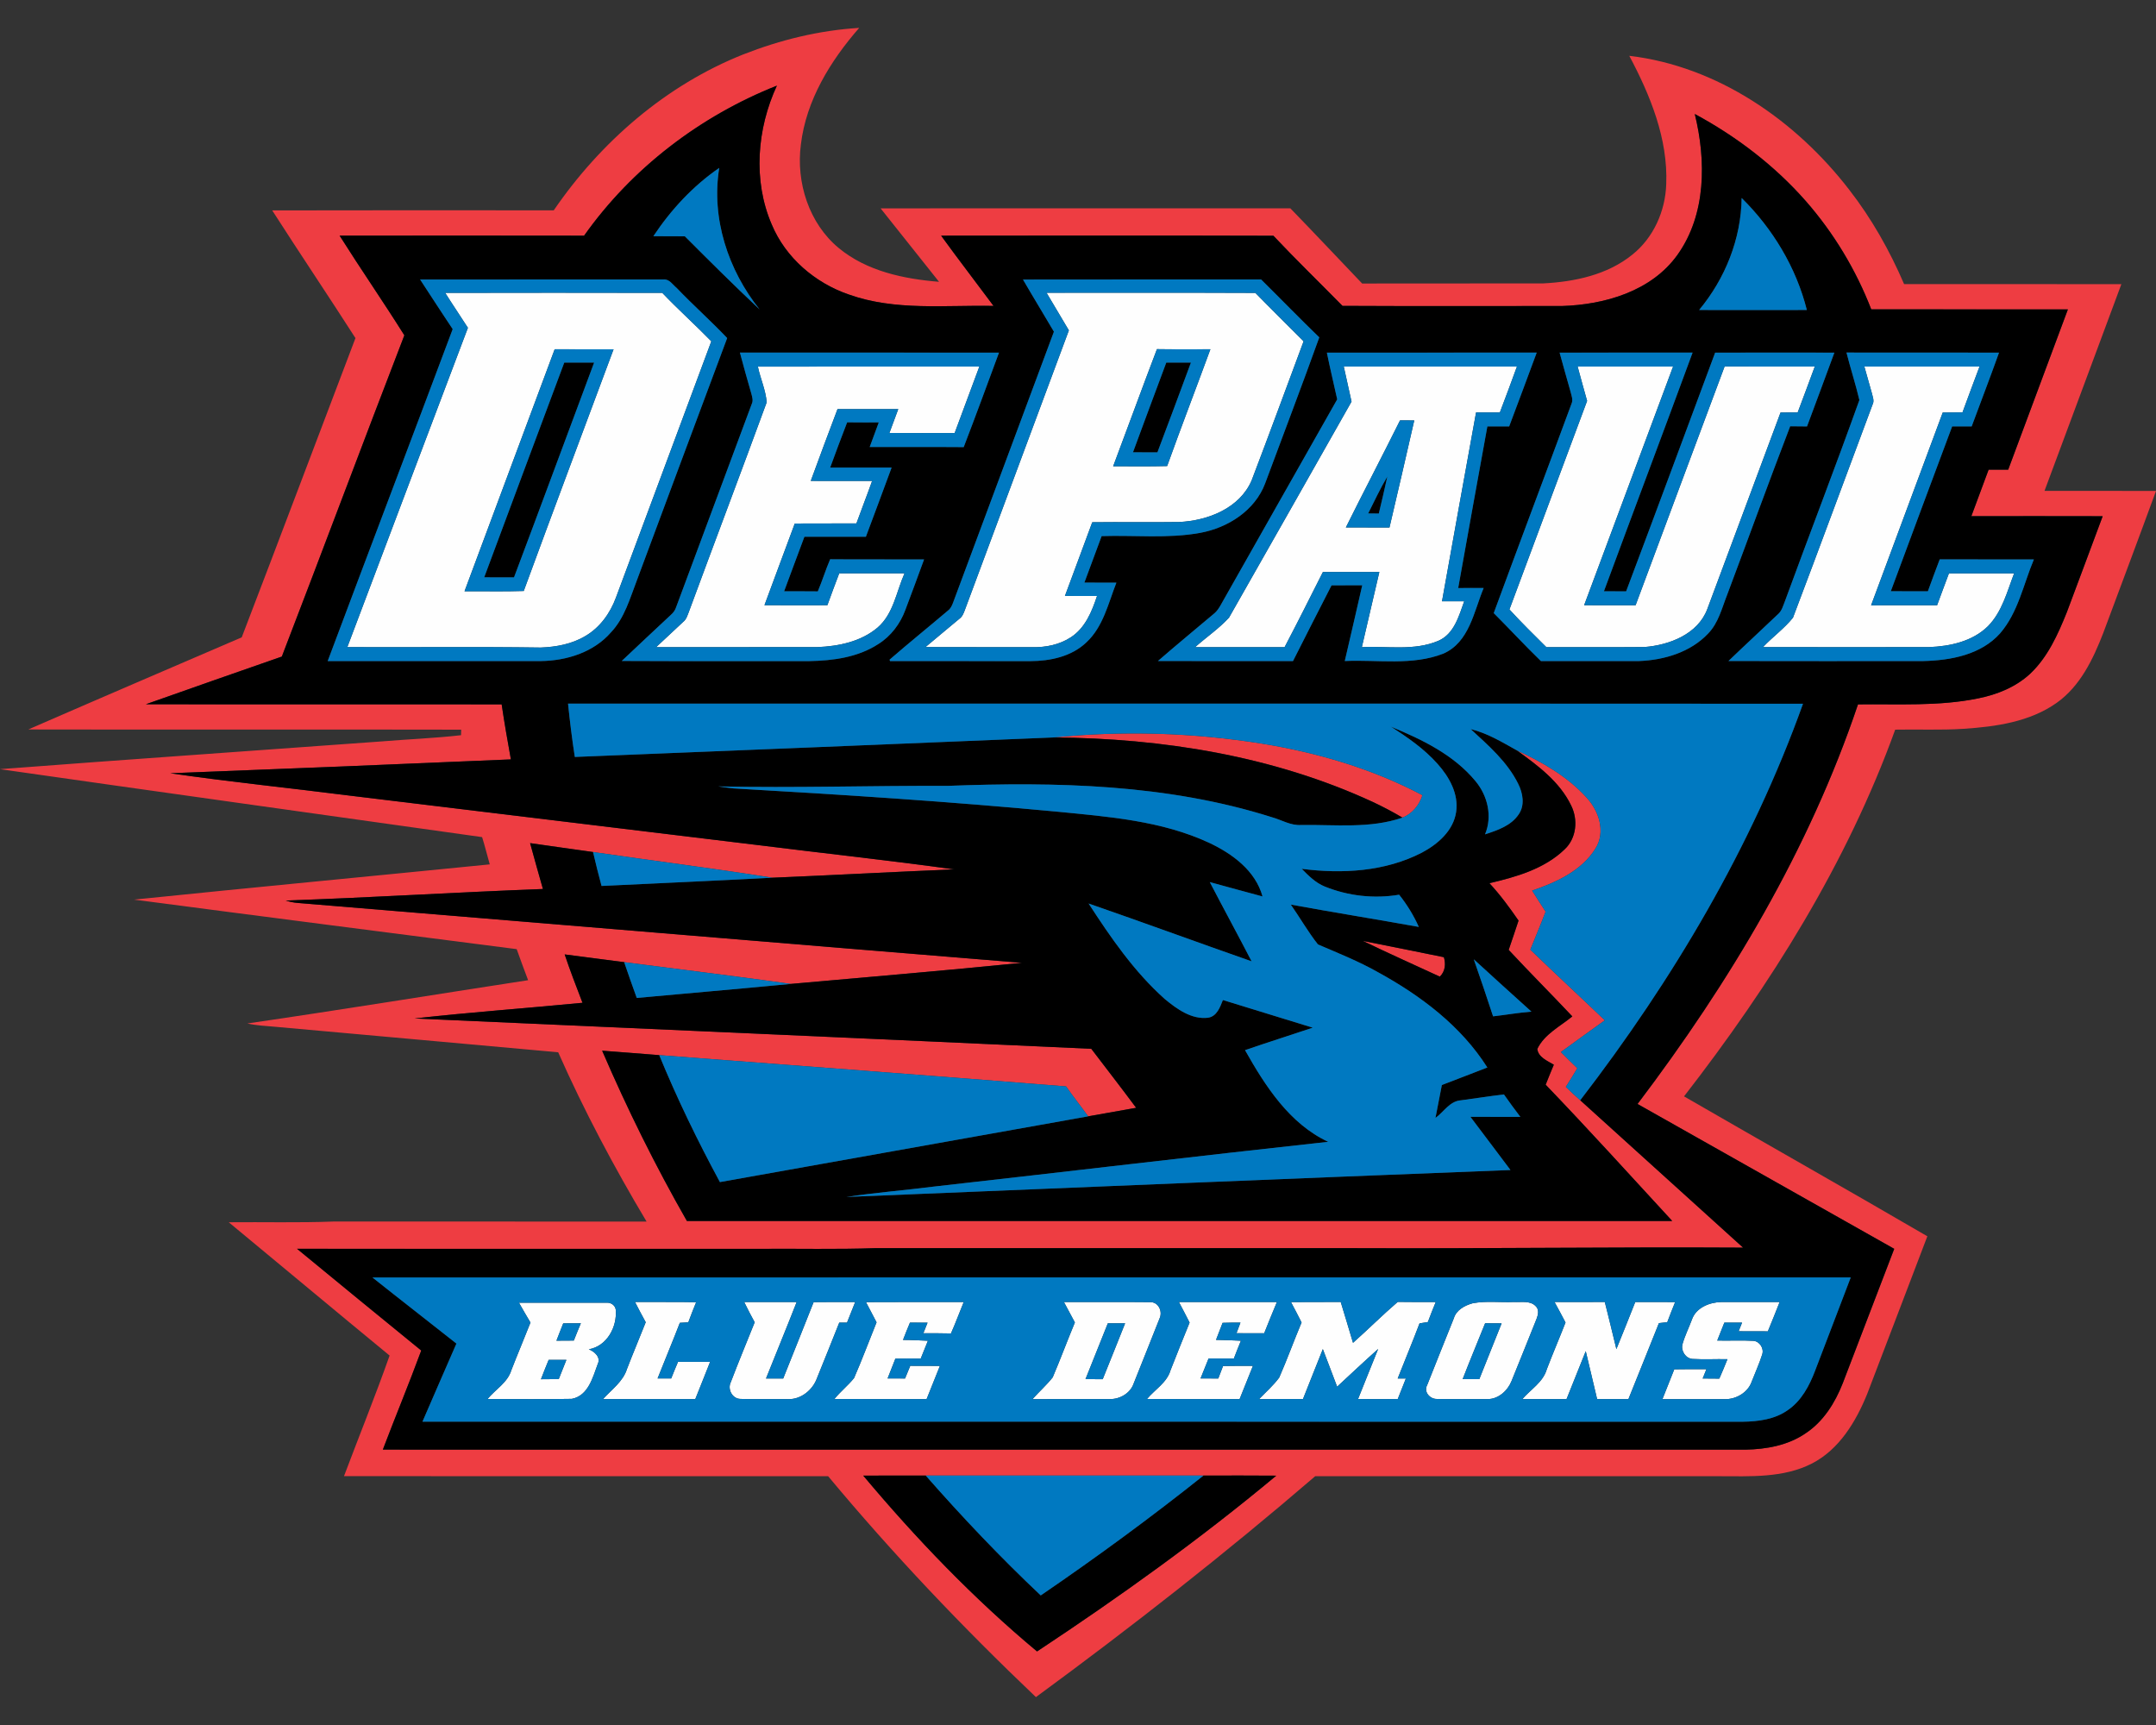
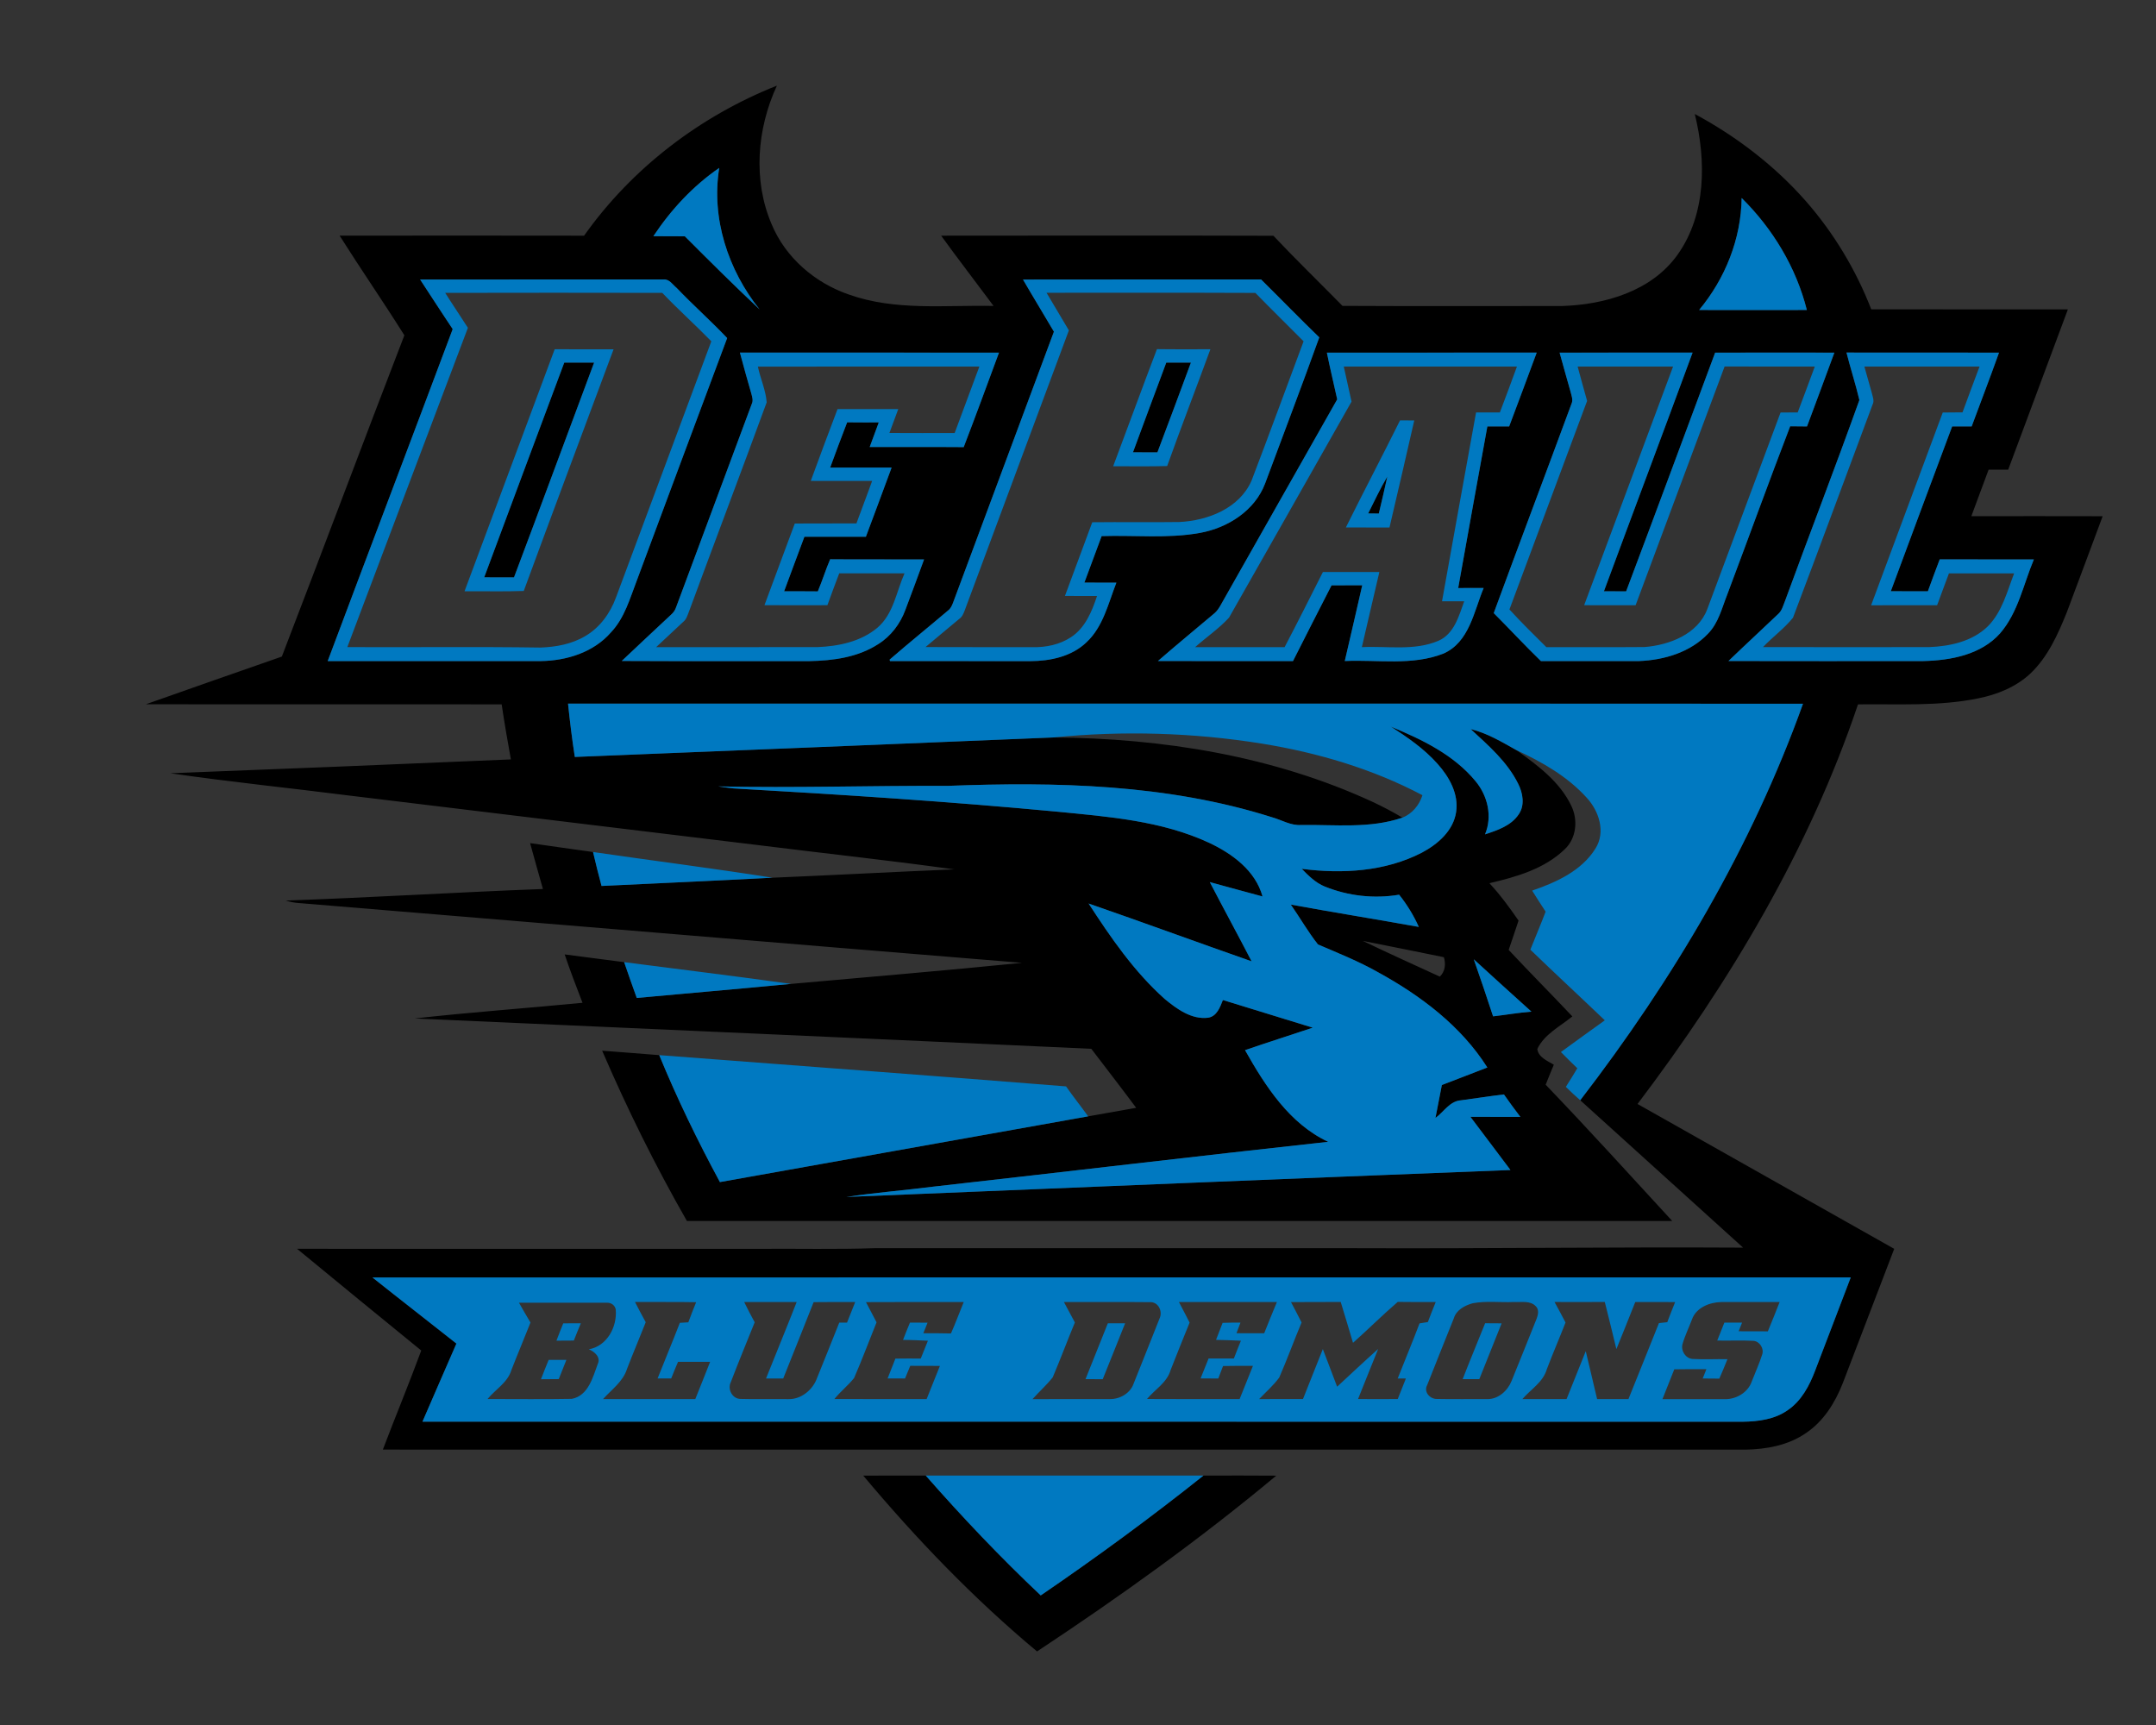
<svg xmlns="http://www.w3.org/2000/svg" xml:space="preserve" width="2000px" height="1600px" version="1.1" style="shape-rendering:geometricPrecision; text-rendering:geometricPrecision; image-rendering:optimizeQuality; fill-rule:evenodd; clip-rule:evenodd" viewBox="0 0 2000 1600">
  <rect x="0" y="0" width="2000" height="1600" fill="#333333" stroke="none" />
  <defs>
    <style type="text/css">
   
    .fil2 {fill:black;fill-rule:nonzero}
    .fil3 {fill:#0079C1;fill-rule:nonzero}
    .fil1 {fill:#EE3D42;fill-rule:nonzero}
    .fil0 {fill:#FEFEFE;fill-rule:nonzero}
   
  </style>
  </defs>
  <g id="Capa_x0020_1">
    <g id="DePaul_x0020_Blue_x0020_Demons.cdr">
-       <path class="fil0" d="M1366.15 1208.81c12.61,-2.37 25.53,-0.56 38.28,-1.16 6.66,0.42 14.95,-1.58 20.13,3.85 3.31,3.01 2.35,7.87 0.89,11.6 -7.67,19.28 -15.47,38.53 -23.26,57.79 -3.58,9 -12.26,16.95 -22.37,16.82 -15.64,-0.07 -31.26,0.18 -46.87,-0.12 -6.49,0.17 -12.53,-6.61 -9.05,-12.88 8.14,-20.67 16.47,-41.26 24.71,-61.89 2.34,-7.84 10.16,-11.96 17.54,-14.01zm203.33 15.17c3.8,-11.05 16.26,-16.06 27.14,-16.28 18.08,-0.1 36.16,0.03 54.24,-0.02 -3.6,9.05 -7.13,18.18 -10.93,27.18 -9.05,-0.07 -18.08,-0.05 -27.11,-0.07 1.04,-2.69 2.1,-5.36 3.19,-8 -5.51,-0.02 -10.98,-0.02 -16.43,0 -2.22,5.53 -4.42,11.06 -6.59,16.61 11.13,0.29 22.28,-0.37 33.4,0.27 5.9,0.34 10.14,7.05 8.34,12.53 -2.72,8.61 -6.52,16.85 -9.77,25.28 -3.55,10.26 -14.8,16.73 -25.41,16.26 -19.14,-0.03 -38.28,-0.05 -57.4,0 3.63,-9.23 7.38,-18.43 10.98,-27.65 9.91,-0.2 19.86,-0.13 29.8,-0.1 -1.16,2.86 -2.32,5.72 -3.46,8.61 5.13,-0.03 10.29,0 15.44,0.12 2.64,-5.97 5.11,-11.96 7.53,-18.01 -10.81,-0.24 -21.63,0.42 -32.39,-0.24 -6.46,-0.52 -10.93,-7.55 -9.32,-13.65 2.22,-7.86 5.89,-15.22 8.75,-22.84zm-127.43 -16.33c15.54,0.03 31.08,0.08 46.62,-0.02 3.78,14.53 7.13,29.16 10.76,43.73 5.92,-14.5 11.71,-29.08 17.49,-43.66 12.31,-0.02 24.64,-0.07 37,0.03 -2.49,6.19 -4.96,12.4 -7.3,18.65 -2.59,0.27 -5.18,0.56 -7.73,0.86 -9.49,23.48 -18.74,47.04 -28.29,70.47 -9.69,-0.02 -19.39,0 -29.06,-0.02 -3.55,-14.8 -6.93,-29.65 -10.53,-44.43 -5.99,14.78 -11.89,29.63 -17.81,44.45 -13.64,-0.02 -27.31,0 -40.97,-0.02 7.72,-9.03 19.21,-15.64 22.64,-27.65 5.55,-14.56 11.72,-28.86 17.37,-43.37 -3.33,-6.39 -6.71,-12.73 -10.19,-19.02zm-244.48 0.08c15.37,-0.15 30.74,0.07 46.13,-0.13 3.8,12.63 7.72,25.24 11.42,37.92 14.01,-12.46 27.26,-25.73 41.49,-37.96 11.72,0.24 23.49,0.07 35.23,0.12 -2.52,6.14 -4.96,12.33 -7.3,18.57 -2.59,0.4 -5.18,0.79 -7.72,1.24 -6.44,17.14 -13.57,34.04 -20.26,51.11 1.9,0 5.68,0.02 7.58,0.02 -2.47,6.36 -5.01,12.68 -7.53,19.04 -12.28,0.08 -24.54,0.05 -36.83,0 6.1,-15.54 12.51,-30.93 18.65,-46.44 -12.85,11.49 -25.43,23.28 -38.06,35 -4.27,-11.67 -8.93,-23.21 -13.25,-34.88 -6.06,15.47 -12.38,30.86 -18.42,46.32 -13.57,0.08 -27.13,0.05 -40.68,0.03 6.29,-6.56 13.22,-12.58 18.63,-19.93 7.37,-16.82 13.61,-34.17 20.74,-51.11 -3.16,-6.37 -6.51,-12.63 -9.82,-18.92zm-103.95 -0.05c30.3,0.02 60.59,-0.05 90.88,0.02 -4.05,9.6 -7.92,19.27 -11.79,28.94 -8.59,0.05 -17.14,0.05 -25.71,-0.03 1.21,-3.3 2.45,-6.58 3.71,-9.84 -5.53,-0.02 -11.06,0.02 -16.58,0.22 -1.97,5.28 -4.02,10.53 -6.09,15.79 7.69,0.05 15.39,0.49 23.08,0.79 -2.24,5.48 -4.44,10.95 -6.53,16.48 -7.85,0.05 -15.67,0.05 -23.46,0 -2.54,6.14 -5.03,12.31 -7.45,18.52 5.48,0 10.95,0.03 16.45,0.03 1.48,-3.88 2.94,-7.72 4.42,-11.57 9.25,-0.22 18.47,-0.15 27.72,-0.13 -4.16,10.24 -8.21,20.53 -12.35,30.79 -28.64,0 -57.28,0.12 -85.92,-0.08 7.38,-8.83 18.52,-15.14 21.88,-26.78 5.77,-14.73 11.67,-29.43 17.64,-44.08 -3.21,-6.42 -6.61,-12.73 -9.9,-19.07zm-290.3 0.1c30.21,-0.22 60.46,-0.03 90.67,-0.1 -3.99,9.69 -7.57,19.56 -11.86,29.15 -8.54,-0.24 -17.07,-0.17 -25.61,-0.17 1.31,-3.3 2.62,-6.56 3.92,-9.84 -5.45,-0.03 -10.9,-0.03 -16.32,-0.03 -2.25,5.31 -4.37,10.66 -6.44,16.04 7.69,0 15.39,0.42 23.09,0.76 -2.22,5.53 -4.42,11.03 -6.66,16.53 -7.85,-0.07 -15.69,-0.07 -23.51,0.05 -2.37,6.14 -4.81,12.26 -7.23,18.38 5.38,0.02 10.78,0.05 16.18,0.05 1.61,-3.93 3.21,-7.85 4.84,-11.75 9.15,0.05 18.32,0 27.5,0.08 -4.12,10.26 -8.19,20.52 -12.33,30.78 -28.49,-0.05 -57.01,0.08 -85.53,-0.07 5.58,-6.96 12.68,-12.51 18.24,-19.46 7.42,-17.02 13.91,-34.46 20.86,-51.68 -3.3,-6.24 -6.56,-12.48 -9.81,-18.72zm-112.98 -0.1c16.23,0 32.46,-0.03 48.67,0.02 -9.25,23.71 -19,47.24 -28.42,70.9 5.31,0 10.63,-0.03 15.94,0 9.35,-23.64 18.97,-47.14 28.22,-70.82 12.85,-0.2 25.67,-0.08 38.55,-0.08 -2.49,6.37 -5.03,12.71 -7.57,19.07 -1.8,0 -5.4,0.02 -7.2,0.02 -6.86,17.17 -13.67,34.34 -20.65,51.44 -3.9,10.95 -14.83,19.93 -26.74,19.51 -14.75,-0.18 -29.53,0.22 -44.28,-0.18 -7.6,-0.14 -12.26,-9.1 -8.9,-15.66 7.08,-18.57 14.72,-36.97 22.12,-55.43 -3.43,-6.19 -6.63,-12.45 -9.74,-18.79zm-101.28 -0.03c18.89,0.15 37.79,-0.2 56.71,0.2 -2.52,6.17 -4.96,12.38 -7.26,18.65 -2.64,0.15 -5.25,0.29 -7.86,0.47 -6.64,17.29 -13.87,34.36 -20.65,51.6 4.19,0 8.41,0 12.63,0 2.04,-5.18 4.17,-10.33 6.34,-15.44 9.94,0.07 19.85,0.05 29.77,0.02 -4.51,11.55 -9.18,23.04 -13.76,34.56 -28.54,0 -57.06,-0.02 -85.58,0 7.9,-8.83 18.53,-16.15 22.21,-27.92 5.57,-14.55 11.69,-28.86 17.39,-43.37 -3.36,-6.24 -6.79,-12.43 -9.94,-18.77zm1140.42 -867.64c35.59,-0.03 71.21,0.04 106.83,-0.03 -5.23,14.18 -10.71,28.27 -15.81,42.5 -6.12,0.05 -12.24,0.08 -18.33,0.15 -22.03,59.65 -44.43,119.14 -66.45,178.79 20.4,-0.05 40.82,0 61.22,-0.03 3.58,-9.89 7.33,-19.71 10.98,-29.57 20.15,-0.05 40.3,-0.03 60.46,0 -6.52,16.99 -11.13,35.72 -24.33,49.06 -14.3,14.09 -35.2,18.6 -54.63,19.34 -51.34,0.03 -102.67,0.1 -153.98,-0.02 8.91,-9.43 19.69,-17.15 27.8,-27.24 24.94,-65.74 49.19,-131.79 73.81,-197.66 1.9,-3.55 0.1,-7.3 -0.69,-10.85 -2.37,-8.14 -4.64,-16.28 -6.88,-24.44zm-265.99 0c29.5,-0.03 59,0.02 88.53,-0.03 -27.53,73.78 -54.94,147.61 -82.49,221.37 15.91,0.09 31.82,0.04 47.73,0.02 27.55,-73.8 54.94,-147.66 82.56,-221.44 27.88,0.17 55.78,0.03 83.65,0.08 -5.28,14.18 -10.46,28.41 -15.86,42.55 -5.3,0 -10.61,0 -15.89,0.05 -22.72,60.78 -45.24,121.63 -67.98,182.39 -8.76,23.26 -35.23,33.35 -58.21,35.15 -30.37,0.27 -60.74,0.02 -91.08,0.1 -11.54,-11.52 -23.26,-22.9 -34.23,-34.96 24.02,-64.48 48.05,-128.96 72.05,-193.44 -2.94,-10.61 -5.97,-21.19 -8.78,-31.84zm-760.45 0.04c68.48,-0.12 136.98,0.03 205.46,-0.07 -7.58,20.57 -15.3,41.1 -22.92,61.67 -20.18,0 -40.35,0.1 -60.53,-0.05 2.69,-7.4 5.47,-14.78 8.21,-22.13 -18.77,0 -37.57,0 -56.34,0 -8.41,22.13 -16.65,44.33 -24.81,66.58 18.97,0.1 37.93,-0.03 56.9,0.05 -4.68,13.2 -9.81,26.2 -14.55,39.37 -19.07,0.19 -38.14,-0.05 -57.18,0.12 -9.32,25.26 -18.84,50.45 -28.12,75.73 19.44,0.12 38.9,0.1 58.36,0.03 3.58,-9.9 7.23,-19.74 10.98,-29.56 20.2,0 40.38,0 60.58,0 -7.59,17.02 -10.18,37.52 -24.98,50.3 -15.42,13.07 -36.19,17.34 -55.88,18.13 -49.87,0.07 -99.73,-0.02 -149.58,0.05 8.44,-7.67 16.6,-15.66 25.04,-23.38 3.03,-2.32 4.04,-6.12 5.4,-9.53 23.9,-64.77 48.37,-129.35 72.13,-194.18 -0.82,-11.2 -5.85,-22.02 -8.17,-33.13zm-290.04 -68.4c67.12,-0.15 134.25,-0.15 201.36,0 14.71,15.44 30.62,29.65 45.49,44.92 -29.4,79.23 -58.98,158.39 -88.43,237.6 -5.33,14.53 -14.88,27.92 -28.44,35.79 -12.44,7.45 -27.06,10.14 -41.37,10.68 -59.79,-0.89 -119.61,-0.12 -179.41,-0.42 37.38,-98.69 74.4,-197.51 111.85,-296.16 -6.93,-10.87 -14.21,-21.5 -21.05,-32.41zm101.54 52.32l0 0c-27.9,74.82 -55.73,149.66 -83.63,224.47 18.31,-0.17 36.63,0.37 54.94,-0.29 27.45,-74.84 55.55,-149.44 83.32,-224.15 -18.2,-0.05 -36.43,-0.03 -54.63,-0.03zm456.27 -52.42c64.58,0.08 129.16,-0.17 193.73,0.13 14.76,15.12 29.85,29.89 44.73,44.89 -16.06,43.05 -31.85,86.21 -48.23,129.11 -11.2,25.85 -40.63,37.22 -67.07,38.51 -26.91,0.39 -53.82,-0.1 -80.74,0.22 -8.33,22.81 -16.97,45.53 -25.35,68.35 9.91,0.02 19.85,-0.02 29.77,0.05 -4.76,14.41 -11,29.72 -24.3,38.31 -10.38,6.81 -23.09,9.4 -35.37,9.17 -33.15,-0.14 -66.31,0.08 -99.43,-0.12 10.48,-8.68 20.84,-17.51 31.35,-26.17 2.71,-1.85 3.9,-4.93 5.03,-7.89 32.09,-86.59 64.51,-173.07 96.6,-259.68 -6.86,-11.66 -13.77,-23.28 -20.72,-34.88zm61.81 160.93l0 0c16.7,-0.07 33.38,0.28 50.08,-0.2 13,-36.23 26.86,-72.15 40.11,-108.31 -16.53,-0.07 -33.06,0.15 -49.58,-0.12 -13.79,36.11 -26.97,72.47 -40.61,108.63zm213.92 -92.5c53.55,0.05 107.1,0.03 160.63,0.03 -5.1,14.25 -10.51,28.39 -15.84,42.57 -7.35,-0.05 -14.72,-0.02 -22.07,0 -10.49,58.39 -21.24,116.7 -31.58,175.11 6.86,0 13.72,0 20.58,0.03 -4.96,13.66 -9.3,30.29 -23.96,36.65 -22.39,9.55 -47.38,4.69 -70.99,5.88 5.48,-23.22 10.73,-46.45 16.23,-69.67 -17.46,-0.07 -34.9,0 -52.34,-0.04 -11.74,23.31 -23.43,46.62 -35.55,69.71 -27.67,0 -55.35,0.02 -83,0 10.36,-9.23 22.03,-17.12 31.42,-27.34 38.02,-66.7 75.78,-133.6 113.67,-200.39 -2.34,-10.86 -4.83,-21.69 -7.2,-32.54zm52.19 49.95l0 0c-16.5,33.23 -33.76,66.06 -50.24,99.29 13.47,0.05 26.96,-0.03 40.45,0.07 7.85,-33.08 15.37,-66.2 22.99,-99.33 -4.41,-0.03 -8.81,-0.03 -13.2,-0.03zm-817.3 818.41c27.18,-0.07 54.39,-0.07 81.58,-0.02 3.87,-0.2 7.6,2.44 8.19,6.41 1.4,16.01 -8.09,33.87 -24.99,36.81 5.18,2.02 11.3,7.32 8.34,13.47 -4.67,12.53 -8.79,29.55 -24.1,32.48 -26.05,0.5 -52.15,0.12 -78.2,0.15 7.38,-8.93 18.63,-15.22 22.13,-26.84 5.72,-14.77 11.94,-29.35 17.71,-44.1 -3.6,-6.1 -7.23,-12.19 -10.66,-18.36zm41.05 19.12l0 0c-2.17,5.33 -4.27,10.68 -6.29,16.06 5.35,-0.05 10.73,-0.07 16.11,-0.1 2.09,-5.38 4.29,-10.7 6.53,-16.03 -5.45,0 -10.9,0.02 -16.35,0.07zm-13.52 33.89l0 0c-2.44,5.95 -4.83,11.92 -7.13,17.94 5.48,-0.08 11,-0.08 16.5,-0.13 2.4,-5.94 4.74,-11.89 7.08,-17.83 -5.5,-0.03 -10.97,0 -16.45,0.02zm477.98 -53.67c26.54,0.1 53.08,-0.17 79.63,0.12 7.94,-0.54 12.26,8.59 9.05,15.22 -7.87,20.18 -16.11,40.23 -24.05,60.39 -3.11,8.95 -12.73,14.4 -21.96,14.3 -23.95,0.05 -47.88,-0.1 -71.83,0.05 6.12,-6.86 13.05,-13.02 18.75,-20.2 7.18,-16.85 13.54,-34.02 20.57,-50.94 -3.4,-6.31 -6.73,-12.65 -10.16,-18.94zm40.75 19.71l0 0c-6.88,17.26 -13.81,34.53 -20.72,51.8 5.3,0 10.63,0.02 15.96,0.07 7,-17.24 13.86,-34.56 20.77,-51.82 -5.35,-0.05 -10.68,-0.05 -16.01,-0.05zm349.98 -0.03l0 0c-6.93,17.29 -14.11,34.46 -20.84,51.83 5.13,0 10.28,0.02 15.44,0.02 6.9,-17.24 13.84,-34.48 20.69,-51.75 -5.13,-0.05 -10.21,-0.07 -15.29,-0.1z" />
-       <path class="fil1" d="M689.53 50.46c34.31,-13.49 70.64,-22.37 107.5,-24.59 -26.74,30.61 -49.27,67.22 -54.12,108.29 -4.54,35.05 7.49,73.11 35.2,95.95 25.94,21.44 60.26,28.62 92.99,31.28 -18.06,-22.72 -36.14,-45.41 -54.22,-68.13 126.69,-0.07 253.39,0.02 380.08,-0.05 22.39,23.06 44.4,46.5 66.62,69.76 55.95,-0.12 111.89,0.02 167.84,-0.1 29.13,-1.48 59.64,-7.87 82.78,-26.66 19.66,-15.62 30.69,-40.48 31.45,-65.35 1.75,-42.18 -14.82,-82.51 -34.26,-119.09 81.92,9.69 154.52,60.01 204.07,124.3 20.77,26.71 37.5,56.41 50.87,87.47 67.17,0.02 134.34,-0.08 201.53,0.05 -23.61,63.98 -47.63,127.77 -71.29,191.71 34.46,0.07 68.95,-0.05 103.43,0.07 -16.06,43.94 -32.53,87.72 -48.86,131.56 -9.45,24.37 -21.39,49.55 -43.39,65.07 -25.02,17.66 -56.47,22.03 -86.29,24 -21.12,1.38 -42.26,0.37 -63.4,0.79 -44.74,123.78 -115.46,236.56 -195.88,340.14 75.14,43.44 150.74,86.06 225.71,129.77 -18.7,48.77 -37.1,97.66 -55.87,146.4 -10.44,25.63 -25.91,51.38 -51.31,64.43 -26.59,13.52 -57.28,11.74 -86.21,11.72 -124.82,-0.03 -249.64,0.05 -374.43,-0.03 -83.52,71.83 -170.28,139.79 -259.11,204.92 -67.98,-64.66 -132.71,-132.79 -192.75,-204.89 -149.7,-0.05 -299.41,0.1 -449.11,-0.07 14.03,-37.3 29.05,-74.25 42.3,-111.85 -49.9,-41.02 -99.41,-82.48 -149.21,-123.63 32.39,-0.32 64.8,0.57 97.16,-0.67 96.82,0.05 193.64,0 290.44,0.03 -30.3,-50.72 -58.05,-103.01 -82,-157.03 -87.59,-8.02 -175.23,-15.72 -262.83,-23.68 -8.53,-0.74 -17.14,-1.14 -25.5,-3.04 86.9,-12.65 173.6,-26.79 260.43,-40.13 -3.62,-9.57 -7.18,-19.17 -10.6,-28.81 -118.33,-15.22 -236.66,-30.37 -354.94,-45.93 109.94,-11.3 219.98,-21.69 329.97,-32.69 -2.46,-8.41 -4.44,-16.94 -7.1,-25.28 -149.07,-20.99 -298.18,-41.71 -447.22,-63.03 117.81,-9 235.67,-17.07 353.51,-25.7 24.69,-2.07 49.55,-2.98 74.17,-5.8 0.03,-1.28 0.1,-3.84 0.13,-5.13 -133.87,-0.29 -267.72,0.1 -401.56,-0.19 65.86,-28.74 131.97,-57.01 197.98,-85.45 35.47,-92.41 70.3,-185.06 105.5,-277.56 -25.43,-39.66 -51.78,-78.76 -77.21,-118.43 87.05,-0.24 174.1,-0.09 261.15,-0.07 43.44,-63.42 104.05,-116.08 175.86,-144.65zm574.62 822.24c25.09,4.98 50.17,10.01 75.26,15.14 1.88,6.37 1.23,13.22 -3.77,18.03 -23.86,-11.02 -47.83,-21.75 -71.49,-33.17zm-286.95 -188.68c64.43,-6.42 129.77,-4.54 193.71,5.77 51.53,8.38 102.34,23.33 148.62,47.8 -2.99,9.25 -9.37,17.12 -18.53,20.8 -8.98,-5.31 -18.2,-10.17 -27.62,-14.58 -92.38,-42.68 -195,-59.05 -296.18,-59.79zm-435.36 -465.43l0 0c-75.6,-0.14 -151.21,-0.1 -226.81,-0.02 19.61,31.05 40.52,61.3 60.06,92.43 -38.28,99.18 -75.48,198.79 -113.67,298 -42.08,14.7 -84.16,29.31 -126.14,44.23 110.01,0.15 220.05,-0.02 330.07,0.07 2.52,17.07 5.48,34.1 8.56,51.07 -105.31,4.56 -210.63,8.78 -315.94,12.85 55.33,8.06 111.03,13.66 166.5,20.74 125.76,15.27 251.49,30.47 377.24,45.71 61.15,7.67 122.45,14.23 183.48,22.7 -56.24,2.31 -112.44,5.4 -168.65,7.74 -55.33,-8.76 -110.96,-15.76 -166.41,-23.83 -19.49,-2.76 -38.95,-5.42 -58.41,-8.26 3.82,14.21 7.94,28.34 11.91,42.55 -79.55,2.98 -159,7.97 -238.53,10.71 3.6,1.13 7.35,1.94 11.15,2.24 223.95,18.43 447.88,37.27 671.84,55.53 -71.36,7.2 -142.9,13.14 -214.36,19.56 -51.51,-7.25 -103.16,-13.45 -154.74,-20.18 -18.38,-2.47 -36.8,-4.69 -55.2,-7.18 5.08,15.1 10.82,29.97 16.55,44.87 -51.88,5.06 -103.9,8.73 -155.68,14.53 209.23,9.32 418.46,18.5 627.66,28.15 13.89,18.22 27.95,36.33 41.62,54.73 -14.85,2.57 -29.7,5.26 -44.53,7.92 -6.71,-9.37 -13.91,-18.33 -20.47,-27.77 -125.76,-10.12 -251.61,-19.37 -377.41,-29.01 -17.64,-1.46 -35.33,-2.72 -52.96,-4.12 23.28,54.04 49.41,106.86 78.61,157.92 304.67,-0.05 609.36,0 914.02,0 -38.97,-42.28 -77.55,-84.91 -117.39,-126.37 2.44,-6.22 5.01,-12.39 7.58,-18.55 -5.9,-3.53 -14.51,-6.96 -15.32,-14.63 6.53,-13.69 21.16,-20.89 32.48,-30.17 -19.51,-20.72 -39.66,-40.85 -59.05,-61.69 3.16,-9.03 6.09,-18.13 9.15,-27.18 -8.31,-12.07 -17.02,-23.93 -27.01,-34.69 24.79,-5.79 50.96,-13.22 69.74,-31.37 11.05,-10.29 12.65,-27.48 6.09,-40.66 -10.66,-22.2 -31.13,-37.27 -50.62,-51.3 23.78,10.95 47.29,24.42 65.02,44.03 11.42,12.33 17.79,31.72 8.24,47.01 -12.82,20.82 -36.53,31.53 -58.83,39.17 4,6.61 8.36,13 12.51,19.52 -4.49,11.86 -9.5,23.48 -14.16,35.27 22.82,22.05 46.13,43.59 69.07,65.52 -13.69,9.67 -27.14,19.63 -40.73,29.43 5.03,5.08 10.04,10.13 15.22,15.04 -3.43,5.82 -7.03,11.57 -10.65,17.27 4.31,4.27 8.78,8.39 13.36,12.41 50.33,45.58 100.75,91.09 151.07,136.7 -120.16,-0.71 -240.29,1.01 -360.47,0.5 -148.05,-0.03 -296.1,0.02 -444.16,-0.03 -36.11,1.26 -72.27,0.37 -108.41,0.64 -142.8,-0.02 -285.57,0 -428.37,-0.02 38.31,31.55 76.71,63 115.2,94.35 -11.35,30.81 -23.96,61.18 -35.62,91.89 421.34,0.07 842.68,0 1264.02,0.05 19.37,-0.35 39.52,-3.98 55.75,-15.15 16.5,-10.85 27.38,-28.29 34.46,-46.35 15.89,-41.61 31.92,-83.15 47.78,-124.77 -79.33,-44.84 -158.76,-89.56 -238.11,-134.36 85.4,-112.78 159.23,-236.12 204.51,-370.65 37.23,-0.49 74.87,1.97 111.58,-5.58 17.51,-3.52 34.73,-10.45 48,-22.71 16.45,-15.45 25.85,-36.56 34.14,-57.16 11.17,-29.65 22.15,-59.4 33.25,-89.07 -40.6,-0.1 -81.23,-0.08 -121.83,-0.03 5.4,-14.35 10.7,-28.76 16.03,-43.16 6.04,-0.03 12.09,-0.03 18.16,0.02 18.52,-49.53 36.95,-99.11 55.37,-148.67 -60.8,-0.02 -121.61,0.05 -182.39,-0.02 -14.23,-36.71 -34.83,-70.92 -60.78,-100.52 -28.96,-32.93 -64.38,-59.92 -102.93,-80.71 10.6,43.09 10.7,93.07 -15.99,130.56 -24.12,33.82 -67.44,46.32 -107.15,47.56 -67.89,0 -135.77,0.22 -203.66,-0.13 -21.33,-21.7 -43.19,-42.89 -64.08,-65.04 -102.74,-0.32 -205.51,-0.15 -308.24,-0.08 15.91,21.96 32.48,43.39 48.64,65.17 -44.77,-0.93 -91.17,4.81 -134.24,-10.58 -31.38,-10.75 -58.68,-34.14 -71.56,-65.02 -17.61,-40.9 -13.67,-88.8 4.81,-128.72 -71.17,28.22 -134.54,76.55 -178.84,139.15zm316.9 1150.04l0 0c-19.31,0.03 -38.63,-0.07 -57.94,0.08 49.14,58.6 102.39,114.06 161.2,163.05 76.59,-50.62 151.36,-104.2 221.91,-163.03 -22.52,-0.22 -45.04,-0.1 -67.54,-0.07 -85.89,-0.08 -171.76,-0.03 -257.63,-0.03z" />
      <path class="fil2" d="M541.84 218.59c44.3,-62.6 107.67,-110.93 178.84,-139.15 -18.48,39.92 -22.42,87.82 -4.81,128.72 12.88,30.88 40.18,54.27 71.56,65.02 43.07,15.39 89.47,9.65 134.24,10.58 -16.16,-21.78 -32.73,-43.21 -48.64,-65.17 102.73,-0.07 205.5,-0.24 308.24,0.08 20.89,22.15 42.75,43.34 64.08,65.04 67.89,0.35 135.77,0.13 203.66,0.13 39.71,-1.24 83.03,-13.74 107.15,-47.56 26.69,-37.49 26.59,-87.47 15.99,-130.56 38.55,20.79 73.97,47.78 102.93,80.71 25.95,29.6 46.55,63.81 60.78,100.52 60.78,0.07 121.59,0 182.39,0.02 -18.42,49.56 -36.85,99.14 -55.37,148.67 -6.07,-0.05 -12.12,-0.05 -18.16,-0.02 -5.33,14.4 -10.63,28.81 -16.03,43.16 40.6,-0.05 81.23,-0.07 121.83,0.03 -11.1,29.67 -22.08,59.42 -33.25,89.07 -8.29,20.6 -17.69,41.71 -34.14,57.16 -13.27,12.26 -30.49,19.19 -48,22.71 -36.71,7.55 -74.35,5.09 -111.58,5.58 -45.28,134.53 -119.11,257.87 -204.51,370.65 79.35,44.8 158.78,89.52 238.11,134.36 -15.86,41.62 -31.89,83.16 -47.78,124.77 -7.08,18.06 -17.96,35.5 -34.46,46.35 -16.23,11.17 -36.38,14.8 -55.75,15.15 -421.34,-0.05 -842.68,0.02 -1264.02,-0.05 11.66,-30.71 24.27,-61.08 35.62,-91.89 -38.49,-31.35 -76.89,-62.8 -115.2,-94.35 142.8,0.02 285.57,0 428.37,0.02 36.14,-0.27 72.3,0.62 108.41,-0.64 148.06,0.05 296.11,0 444.16,0.03 120.18,0.51 240.31,-1.21 360.47,-0.5 -50.32,-45.61 -100.74,-91.12 -151.07,-136.7 86.02,-111.77 158.94,-234.71 206.64,-367.77 -381.85,-0.25 -763.72,0 -1145.6,-0.12 1.73,16.53 3.73,33.03 6.29,49.46 148.01,-6 295.99,-11.87 443.97,-18.08 101.18,0.74 203.8,17.11 296.18,59.79 9.42,4.41 18.64,9.27 27.62,14.58 -30.16,10.36 -62.58,6.39 -93.86,6.83 -9.74,0.74 -18.3,-4.74 -27.4,-7.25 -96.99,-30.71 -200.03,-32.88 -300.82,-29.04 -70.92,-0.29 -141.84,2.05 -212.75,0.5 4.81,0.66 9.64,1.38 14.48,1.87 100.09,5.72 200.15,12.16 299.97,21.56 47.79,4.69 97.05,8.39 141.18,28.94 21.38,10.11 42.82,25.73 49.38,49.7 -16.36,-4.34 -32.61,-8.9 -48.92,-13.32 12.78,24.57 26.05,48.89 38.78,73.48 -50.47,-17.66 -100.67,-36.13 -151.21,-53.62 20.57,31.67 42.31,63.27 70.62,88.55 11.25,9.3 24.87,19.24 40.26,17.39 8.19,-1.33 11.05,-9.79 13.71,-16.42 27.81,8.51 55.58,17.07 83.36,25.65 -20.92,7.03 -41.96,13.64 -62.83,20.84 18.8,33.35 41.22,68.26 77.13,85.03 -122.05,13.32 -243.96,27.83 -365.96,41.54 -26.99,3.46 -54.17,5.53 -81.06,9.6 205.36,-8.44 410.74,-17.02 616.12,-24.99 -12.46,-16.4 -24.67,-32.98 -37.15,-49.34 15.44,0.08 30.91,-0.02 46.35,0.08 -5.23,-6.83 -10.34,-13.79 -15.27,-20.84 -13.35,1.55 -26.59,3.74 -39.91,5.45 -10.31,0.69 -15.91,10.8 -23.61,16.35 1.9,-10.21 4.05,-20.35 5.95,-30.54 14.01,-5.5 28.17,-10.7 42.18,-16.25 -24.4,-38.56 -61.92,-66.73 -101.46,-88.39 -17.83,-10.09 -36.9,-17.68 -55.67,-25.75 -9.25,-11.69 -16.65,-24.76 -25.19,-36.97 39.52,7.25 79.18,13.61 118.75,20.72 -4.79,-10.71 -10.95,-20.72 -18.25,-29.88 -23.17,3.95 -47.24,1.21 -69,-7.57 -8.48,-3.45 -15.07,-10.02 -21.36,-16.43 37.44,4.84 77.38,2.62 111.47,-15.02 14.7,-7.8 29.21,-20.3 31.75,-37.67 2.54,-16.77 -6.44,-32.66 -17.27,-44.72 -12.36,-13.91 -27.73,-24.52 -43.29,-34.48 28.81,11.86 58.36,26.07 78.59,50.61 11.27,13.55 15.79,32.69 8.78,49.31 11.55,-3.8 24.2,-7.96 31.28,-18.62 5.84,-8.46 3.85,-19.64 -0.52,-28.29 -10.09,-20.43 -27.63,-35.52 -44.06,-50.72 15.35,3.73 28.94,11.96 42.58,19.59 19.49,14.03 39.96,29.1 50.62,51.3 6.56,13.18 4.96,30.37 -6.09,40.66 -18.78,18.15 -44.95,25.58 -69.74,31.37 9.99,10.76 18.7,22.62 27.01,34.69 -3.06,9.05 -5.99,18.15 -9.15,27.18 19.39,20.84 39.54,40.97 59.05,61.69 -11.32,9.28 -25.95,16.48 -32.48,30.17 0.81,7.67 9.42,11.1 15.32,14.63 -2.57,6.16 -5.14,12.33 -7.58,18.55 39.84,41.46 78.42,84.09 117.39,126.37 -304.66,0 -609.35,-0.05 -914.02,0 -29.2,-51.06 -55.33,-103.88 -78.61,-157.92 17.63,1.4 35.32,2.66 52.96,4.12 16.55,40.25 35.59,79.47 56.29,117.76 113.86,-20.28 227.73,-40.65 341.59,-60.98 14.83,-2.66 29.68,-5.35 44.53,-7.92 -13.67,-18.4 -27.73,-36.51 -41.62,-54.73 -209.2,-9.65 -418.43,-18.83 -627.66,-28.15 51.78,-5.8 103.8,-9.47 155.68,-14.53 -5.73,-14.9 -11.47,-29.77 -16.55,-44.87 18.4,2.49 36.82,4.71 55.2,7.18 3.87,11.08 7.62,22.2 11.69,33.2 47.69,-4.39 95.39,-8.46 143.05,-13.02 71.46,-6.42 143,-12.36 214.36,-19.56 -223.96,-18.26 -447.89,-37.1 -671.84,-55.53 -3.8,-0.3 -7.55,-1.11 -11.15,-2.24 79.53,-2.74 158.98,-7.73 238.53,-10.71 -3.97,-14.21 -8.09,-28.34 -11.91,-42.55 19.46,2.84 38.92,5.5 58.41,8.26 2.49,10.51 5.03,21.04 7.89,31.48 52.84,-2.57 105.7,-4.84 158.52,-7.65 56.21,-2.34 112.41,-5.43 168.65,-7.74 -61.03,-8.47 -122.33,-15.03 -183.48,-22.7 -125.75,-15.24 -251.48,-30.44 -377.24,-45.71 -55.47,-7.08 -111.17,-12.68 -166.5,-20.74 105.31,-4.07 210.63,-8.29 315.94,-12.85 -3.08,-16.97 -6.04,-34 -8.56,-51.07 -110.02,-0.09 -220.06,0.08 -330.07,-0.07 41.98,-14.92 84.06,-29.53 126.14,-44.23 38.19,-99.21 75.39,-198.82 113.67,-298 -19.54,-31.13 -40.45,-61.38 -60.06,-92.43 75.6,-0.08 151.21,-0.12 226.81,0.02zm574.53 1150.07c22.5,-0.03 45.02,-0.15 67.54,0.07 -70.55,58.83 -145.32,112.41 -221.91,163.03 -58.81,-48.99 -112.06,-104.45 -161.2,-163.05 19.31,-0.15 38.63,-0.05 57.94,-0.08 33.9,38.61 69.32,75.93 106.69,111.18 51.6,-35.23 102.05,-72.2 150.94,-111.15zm152.81 -892.44c5.77,-11.47 11.2,-23.14 17.76,-34.19 -2.51,11.45 -5.13,22.89 -7.89,34.31 -3.31,-0.05 -6.59,-0.07 -9.87,-0.12zm-187.3 -139.89c7.6,-0.03 15.22,-0.03 22.87,0 -10.33,27.78 -20.57,55.55 -31.08,83.25 -7.57,-0.02 -15.12,-0.02 -22.67,-0.05 10.11,-27.8 20.65,-55.45 30.88,-83.2zm-558.44 -0.03c9.23,0 18.45,0 27.68,0.03 -24.84,66.36 -49.29,132.88 -74.3,199.19 -9.23,-0.03 -18.45,-0.03 -27.65,-0.03 24.79,-66.38 49.38,-132.83 74.27,-199.19zm82.64 -117.19l0 0c9.74,0.08 19.48,-0.05 29.23,0.1 22.86,22.87 45.78,45.71 69.36,67.83 -29.23,-36.55 -45.07,-84.53 -37.47,-131.3 -24.37,16.75 -44.79,38.8 -61.12,63.37zm1009.56 -35.45l0 0c-0.52,37.99 -15.3,74.82 -39.47,103.88 33.32,0.1 66.62,0.05 99.95,0 -9.89,-39.4 -31.65,-75.44 -60.48,-103.88zm-1225.92 75.61l0 0c10.09,15.32 19.98,30.78 30.22,46 -38.44,102.72 -77.48,205.19 -115.94,307.88 65.86,0.07 131.75,0.05 197.61,0.02 23.95,-0.3 49.09,-8.09 65.17,-26.66 12.63,-13.35 17.54,-31.43 23.98,-48.15 27.92,-74.94 55.75,-149.91 83.79,-224.8 -15.14,-15.96 -31.62,-30.56 -46.82,-46.45 -3.72,-3.08 -6.88,-8.48 -12.38,-7.89 -75.21,0.03 -150.42,-0.05 -225.63,0.05zm559.26 0.02l0 0c9.39,16.21 19.19,32.19 28.68,48.35 -31.1,83.8 -62.43,167.52 -93.53,251.31 -1.02,2.72 -2.22,5.45 -4.59,7.25 -18.03,15.3 -36.46,30.17 -54.32,45.66 0.1,0.32 0.3,0.99 0.39,1.31 43.35,0.08 86.71,-0.02 130.08,0.05 18.52,-0.05 38.28,-4.19 52.09,-17.39 15.64,-14.55 20.3,-36.24 27.83,-55.4 -9.89,-0.03 -19.79,0.05 -29.68,-0.08 5.31,-14.38 10.68,-28.71 15.99,-43.09 30.46,-0.99 61.3,2.49 91.44,-3.01 25.73,-4.71 50.79,-20.7 60.26,-45.93 16.73,-45.14 33.94,-90.09 50.2,-135.4 -18.25,-17.64 -35.92,-35.87 -53.97,-53.7 -73.63,0.05 -147.24,-0.1 -220.87,0.07zm-262.61 67.76l0 0c3.35,12.78 7,25.46 10.63,38.16 0.79,3.06 1.87,6.32 0.39,9.38 -23.36,62.83 -46.84,125.63 -70.15,188.48 -0.89,2.84 -2.64,5.28 -4.91,7.23 -15.24,14.18 -30.39,28.49 -45.58,42.77 58.04,0.3 116.06,0.03 174.07,0.13 22.01,-0.4 45.05,-3.51 63.87,-15.77 11.71,-7.3 20.42,-18.84 25.16,-31.74 5.87,-15.57 11.67,-31.18 17.36,-46.82 -29.05,-0.13 -58.09,0.12 -87.12,-0.13 -4.22,9.77 -7.3,19.98 -11.45,29.78 -10.43,-0.15 -20.84,-0.05 -31.25,-0.1 6.19,-16.9 12.56,-33.7 18.8,-50.54 19.01,0 38.03,0.04 57.05,-0.03 7.95,-21.38 16.01,-42.72 23.85,-64.13 -19.01,0.02 -38.01,0.02 -57,0 5.13,-14.04 10.36,-28.05 15.76,-41.99 9.77,0.13 19.54,0.08 29.33,0.08 -2.76,7.62 -5.67,15.17 -8.41,22.79 29.06,0.12 58.14,-0.12 87.2,0.12 11.2,-29.11 21.9,-58.38 32.73,-87.64 -80.12,-0.07 -160.21,-0.03 -240.33,-0.03zm544.5 0.05l0 0c2.92,14.51 6.42,28.87 9.58,43.32 -36.07,63.86 -72.4,127.55 -108.44,191.42 -1.51,2.56 -3.16,5.08 -5.45,7 -17.44,14.75 -35.15,29.26 -52.4,44.26 41.76,0.22 83.5,0.02 125.26,0.1 11.82,-23.46 23.78,-46.85 35.77,-70.26 9.47,-0.07 18.97,-0.05 28.49,-0.07 -5.3,23.43 -10.8,46.84 -16.2,70.25 30.39,-1.4 62.43,4.52 91.49,-6.88 24.07,-10.58 28.26,-39.1 37.32,-60.83 -7.9,-0.07 -15.74,-0.07 -23.61,0.05 8.86,-50 18.03,-99.95 27.06,-149.93 6.74,-0.02 13.47,-0.02 20.23,-0.02 8.63,-22.77 17.04,-45.61 25.55,-68.46 -64.87,0.03 -129.77,-0.04 -194.65,0.05zm215.89 -0.02l0 0c3.36,11.94 6.54,23.9 10.02,35.79 0.89,3.83 2.78,7.85 0.98,11.72 -23.9,64.75 -48.29,129.31 -72.1,194.08 14.7,14.73 28.81,30.02 43.76,44.5 30.34,0 60.68,0.08 91.02,-0.02 23.24,-0.89 47.66,-8.12 64.02,-25.44 9.69,-9.91 12.87,-23.82 17.83,-36.33 19.56,-51.95 38.43,-104.2 58.36,-156 5.18,0.1 10.39,0.15 15.62,0.15 8.41,-22.84 17.09,-45.58 25.38,-68.45 -36.85,-0.05 -73.73,-0.07 -110.61,0.02 -27.48,73.81 -54.78,147.66 -82.56,221.37 -6.88,-0.05 -13.76,-0.03 -20.62,-0.03 27.28,-73.85 55.08,-147.51 82.26,-221.39 -41.12,0 -82.24,-0.04 -123.36,0.03zm266.11 -0.07l0 0c3.73,14.75 8.49,29.25 11.97,44.05 -22.38,62.53 -46.38,124.6 -69.22,187 -1.58,3.9 -2.69,8.27 -5.87,11.23 -15.37,14.7 -31.06,29.08 -46.37,43.83 60.28,0.15 120.57,0.08 180.83,0.03 25.43,-0.6 53.46,-5.83 71.17,-25.71 16.77,-19.43 21.61,-45.48 31.32,-68.57 -29.1,-0.05 -58.24,0 -87.34,-0.03 -3.8,9.8 -7.35,19.71 -10.98,29.58 -11.47,0.02 -22.94,0.05 -34.39,-0.03 18.87,-50.98 37.87,-101.94 56.91,-152.88 6.02,0 12.06,0 18.11,0 8.43,-22.82 17.19,-45.51 25.36,-68.43 -47.17,-0.1 -94.33,0.05 -141.5,-0.07zm-448.72 545.69l0 0c23.66,11.42 47.63,22.15 71.49,33.17 5,-4.81 5.65,-11.66 3.77,-18.03 -25.09,-5.13 -50.17,-10.16 -75.26,-15.14zm102.99 17.09l0 0c6.19,17.56 12.08,35.23 17.91,52.91 11.86,-1.35 23.65,-3.45 35.59,-4.36 -17.91,-16.11 -35.74,-32.29 -53.5,-48.55zm-1021.6 295.14l0 0c25.83,20.58 51.97,40.76 77.85,61.28 -10.46,24.17 -21.12,48.25 -31.5,72.45 408.27,0.05 816.54,-0.03 1224.78,0.05 14.48,-0.2 29.82,-2.2 41.89,-10.86 12.53,-8.58 19.93,-22.57 25.18,-36.41 10.95,-28.88 22.15,-57.67 33.08,-86.58 -457.11,0.05 -914.2,-0.1 -1371.28,0.07z" />
      <path class="fil3" d="M345.54 1184.93c457.08,-0.17 914.17,-0.02 1371.28,-0.07 -10.93,28.91 -22.13,57.7 -33.08,86.58 -5.25,13.84 -12.65,27.83 -25.18,36.41 -12.07,8.66 -27.41,10.66 -41.89,10.86 -408.24,-0.08 -816.51,0 -1224.78,-0.05 10.38,-24.2 21.04,-48.28 31.5,-72.45 -25.88,-20.52 -52.02,-40.7 -77.85,-61.28zm513.2 183.7c85.87,0 171.74,-0.05 257.63,0.03 -48.89,38.95 -99.34,75.92 -150.94,111.15 -37.37,-35.25 -72.79,-72.57 -106.69,-111.18zm-349.78 -107.28c5.48,-0.02 10.95,-0.05 16.45,-0.02 -2.34,5.94 -4.68,11.89 -7.08,17.83 -5.5,0.05 -11.02,0.05 -16.5,0.13 2.3,-6.02 4.69,-11.99 7.13,-17.94zm868.71 -33.99c5.08,0.03 10.16,0.05 15.29,0.1 -6.85,17.27 -13.79,34.51 -20.69,51.75 -5.16,0 -10.31,-0.02 -15.44,-0.02 6.73,-17.37 13.91,-34.54 20.84,-51.83zm-349.98 0.03c5.33,0 10.66,0 16.01,0.05 -6.91,17.26 -13.77,34.58 -20.77,51.82 -5.33,-0.05 -10.66,-0.07 -15.96,-0.07 6.91,-17.27 13.84,-34.54 20.72,-51.8zm-505.21 0.07c5.45,-0.05 10.9,-0.07 16.35,-0.07 -2.24,5.33 -4.44,10.65 -6.53,16.03 -5.38,0.03 -10.76,0.05 -16.11,0.1 2.02,-5.38 4.12,-10.73 6.29,-16.06zm89.05 -248.79c125.8,9.64 251.65,18.89 377.41,29.01 6.56,9.44 13.76,18.4 20.47,27.77 -113.86,20.33 -227.73,40.7 -341.59,60.98 -20.7,-38.29 -39.74,-77.51 -56.29,-117.76zm-32.54 -86.24c51.58,6.73 103.23,12.93 154.74,20.18 -47.66,4.56 -95.36,8.63 -143.05,13.02 -4.07,-11 -7.82,-22.12 -11.69,-33.2zm788.15 -2.64c17.76,16.26 35.59,32.44 53.5,48.55 -11.94,0.91 -23.73,3.01 -35.59,4.36 -5.83,-17.68 -11.72,-35.35 -17.91,-52.91zm-817.01 -99.51c55.45,8.07 111.08,15.07 166.41,23.83 -52.82,2.81 -105.68,5.08 -158.52,7.65 -2.86,-10.44 -5.4,-20.97 -7.89,-31.48zm-23.19 -137.64c381.88,0.12 763.75,-0.13 1145.6,0.12 -47.7,133.06 -120.62,256 -206.64,367.77 -4.58,-4.02 -9.05,-8.14 -13.36,-12.41 3.62,-5.7 7.22,-11.45 10.65,-17.27 -5.18,-4.91 -10.19,-9.96 -15.22,-15.04 13.59,-9.8 27.04,-19.76 40.73,-29.43 -22.94,-21.93 -46.25,-43.47 -69.07,-65.52 4.66,-11.79 9.67,-23.41 14.16,-35.27 -4.15,-6.52 -8.51,-12.91 -12.51,-19.52 22.3,-7.64 46.01,-18.35 58.83,-39.17 9.55,-15.29 3.18,-34.68 -8.24,-47.01 -17.73,-19.61 -41.24,-33.08 -65.02,-44.03 -13.64,-7.63 -27.23,-15.86 -42.58,-19.59 16.43,15.2 33.97,30.29 44.06,50.72 4.37,8.65 6.36,19.83 0.52,28.29 -7.08,10.66 -19.73,14.82 -31.28,18.62 7.01,-16.62 2.49,-35.76 -8.78,-49.31 -20.23,-24.54 -49.78,-38.75 -78.59,-50.61 15.56,9.96 30.93,20.57 43.29,34.48 10.83,12.06 19.81,27.95 17.27,44.72 -2.54,17.37 -17.05,29.87 -31.75,37.67 -34.09,17.64 -74.03,19.86 -111.47,15.02 6.29,6.41 12.88,12.98 21.36,16.43 21.76,8.78 45.83,11.52 69,7.57 7.3,9.16 13.46,19.17 18.25,29.88 -39.57,-7.11 -79.23,-13.47 -118.75,-20.72 8.54,12.21 15.94,25.28 25.19,36.97 18.77,8.07 37.84,15.66 55.67,25.75 39.54,21.66 77.06,49.83 101.46,88.39 -14.01,5.55 -28.17,10.75 -42.18,16.25 -1.9,10.19 -4.05,20.33 -5.95,30.54 7.7,-5.55 13.3,-15.66 23.61,-16.35 13.32,-1.71 26.56,-3.9 39.91,-5.45 4.93,7.05 10.04,14.01 15.27,20.84 -15.44,-0.1 -30.91,0 -46.35,-0.08 12.48,16.36 24.69,32.94 37.15,49.34 -205.38,7.97 -410.76,16.55 -616.12,24.99 26.89,-4.07 54.07,-6.14 81.06,-9.6 122,-13.71 243.91,-28.22 365.96,-41.54 -35.91,-16.77 -58.33,-51.68 -77.13,-85.03 20.87,-7.2 41.91,-13.81 62.83,-20.84 -27.78,-8.58 -55.55,-17.14 -83.36,-25.65 -2.66,6.63 -5.52,15.09 -13.71,16.42 -15.39,1.85 -29.01,-8.09 -40.26,-17.39 -28.31,-25.28 -50.05,-56.88 -70.62,-88.55 50.54,17.49 100.74,35.96 151.21,53.62 -12.73,-24.59 -26,-48.91 -38.78,-73.48 16.31,4.42 32.56,8.98 48.92,13.32 -6.56,-23.97 -28,-39.59 -49.38,-49.7 -44.13,-20.55 -93.39,-24.25 -141.18,-28.94 -99.82,-9.4 -199.88,-15.84 -299.97,-21.56 -4.84,-0.49 -9.67,-1.21 -14.48,-1.87 70.91,1.55 141.83,-0.79 212.75,-0.5 100.79,-3.84 203.83,-1.67 300.82,29.04 9.1,2.51 17.66,7.99 27.4,7.25 31.28,-0.44 63.7,3.53 93.86,-6.83 9.16,-3.68 15.54,-11.55 18.53,-20.8 -46.28,-24.47 -97.09,-39.42 -148.62,-47.8 -63.94,-10.31 -129.28,-12.19 -193.71,-5.77 -147.98,6.21 -295.96,12.08 -443.97,18.08 -2.56,-16.43 -4.56,-32.93 -6.29,-49.46zm1088.7 -468.98c28.83,28.44 50.59,64.48 60.48,103.88 -33.33,0.05 -66.63,0.1 -99.95,0 24.17,-29.06 38.95,-65.89 39.47,-103.88zm-1009.56 35.45c16.33,-24.57 36.75,-46.62 61.12,-63.37 -7.6,46.77 8.24,94.75 37.47,131.3 -23.58,-22.12 -46.5,-44.96 -69.36,-67.83 -9.75,-0.15 -19.49,-0.02 -29.23,-0.1zm-216.36 40.16c75.21,-0.1 150.42,-0.02 225.63,-0.05 5.5,-0.59 8.66,4.81 12.38,7.89 15.2,15.89 31.68,30.49 46.82,46.45 -28.04,74.89 -55.87,149.86 -83.79,224.8 -6.44,16.72 -11.35,34.8 -23.98,48.15 -16.08,18.57 -41.22,26.36 -65.17,26.66 -65.86,0.03 -131.75,0.05 -197.61,-0.02 38.46,-102.69 77.5,-205.16 115.94,-307.88 -10.24,-15.22 -20.13,-30.68 -30.22,-46zm23.28 12.38l0 0c6.84,10.91 14.12,21.54 21.05,32.41 -37.45,98.65 -74.47,197.47 -111.85,296.16 59.8,0.3 119.62,-0.47 179.41,0.42 14.31,-0.54 28.93,-3.23 41.37,-10.68 13.56,-7.87 23.11,-21.26 28.44,-35.79 29.45,-79.21 59.03,-158.37 88.43,-237.6 -14.87,-15.27 -30.78,-29.48 -45.49,-44.92 -67.11,-0.15 -134.24,-0.15 -201.36,0zm535.98 -12.36c73.63,-0.17 147.24,-0.02 220.87,-0.07 18.05,17.83 35.72,36.06 53.97,53.7 -16.26,45.31 -33.47,90.26 -50.2,135.4 -9.47,25.23 -34.53,41.22 -60.26,45.93 -30.14,5.5 -60.98,2.02 -91.44,3.01 -5.31,14.38 -10.68,28.71 -15.99,43.09 9.89,0.13 19.79,0.05 29.68,0.08 -7.53,19.16 -12.19,40.85 -27.83,55.4 -13.81,13.2 -33.57,17.34 -52.09,17.39 -43.37,-0.07 -86.73,0.03 -130.08,-0.05 -0.09,-0.32 -0.29,-0.99 -0.39,-1.31 17.86,-15.49 36.29,-30.36 54.32,-45.66 2.37,-1.8 3.57,-4.53 4.59,-7.25 31.1,-83.79 62.43,-167.51 93.53,-251.31 -9.49,-16.16 -19.29,-32.14 -28.68,-48.35zm21.83 12.26l0 0c6.95,11.6 13.86,23.22 20.72,34.88 -32.09,86.61 -64.51,173.09 -96.6,259.68 -1.13,2.96 -2.32,6.04 -5.03,7.89 -10.51,8.66 -20.87,17.49 -31.35,26.17 33.12,0.2 66.28,-0.02 99.43,0.12 12.28,0.23 24.99,-2.36 35.37,-9.17 13.3,-8.59 19.54,-23.9 24.3,-38.31 -9.92,-0.07 -19.86,-0.03 -29.77,-0.05 8.38,-22.82 17.02,-45.54 25.35,-68.35 26.92,-0.32 53.83,0.17 80.74,-0.22 26.44,-1.29 55.87,-12.66 67.07,-38.51 16.38,-42.9 32.17,-86.06 48.23,-129.11 -14.88,-15 -29.97,-29.77 -44.73,-44.89 -64.57,-0.3 -129.15,-0.05 -193.73,-0.13zm-456.27 52.42c18.2,0 36.43,-0.02 54.63,0.03 -27.77,74.71 -55.87,149.31 -83.32,224.15 -18.31,0.66 -36.63,0.12 -54.94,0.29 27.9,-74.81 55.73,-149.65 83.63,-224.47zm8.9 12.33l0 0c-24.89,66.36 -49.48,132.81 -74.27,199.19 9.2,0 18.42,0 27.65,0.03 25.01,-66.31 49.46,-132.83 74.3,-199.19 -9.23,-0.03 -18.45,-0.03 -27.68,-0.03zm509.18 96.18c13.64,-36.16 26.82,-72.52 40.61,-108.63 16.52,0.27 33.05,0.05 49.58,0.12 -13.25,36.16 -27.11,72.08 -40.11,108.31 -16.7,0.48 -33.38,0.13 -50.08,0.2zm49.26 -96.15l0 0c-10.23,27.75 -20.77,55.4 -30.88,83.2 7.55,0.03 15.1,0.03 22.67,0.05 10.51,-27.7 20.75,-55.47 31.08,-83.25 -7.65,-0.03 -15.27,-0.03 -22.87,0zm-395.51 -9.28c80.12,0 160.21,-0.04 240.33,0.03 -10.83,29.26 -21.53,58.53 -32.73,87.64 -29.06,-0.24 -58.14,0 -87.2,-0.12 2.74,-7.62 5.65,-15.17 8.41,-22.79 -9.79,0 -19.56,0.05 -29.33,-0.08 -5.4,13.94 -10.63,27.95 -15.76,41.99 18.99,0.02 37.99,0.02 57,0 -7.84,21.41 -15.9,42.75 -23.85,64.13 -19.02,0.07 -38.04,0.03 -57.05,0.03 -6.24,16.84 -12.61,33.64 -18.8,50.54 10.41,0.05 20.82,-0.05 31.25,0.1 4.15,-9.8 7.23,-20.01 11.45,-29.78 29.03,0.25 58.07,0 87.12,0.13 -5.69,15.64 -11.49,31.25 -17.36,46.82 -4.74,12.9 -13.45,24.44 -25.16,31.74 -18.82,12.26 -41.86,15.37 -63.87,15.77 -58.01,-0.1 -116.03,0.17 -174.07,-0.13 15.19,-14.28 30.34,-28.59 45.58,-42.77 2.27,-1.95 4.02,-4.39 4.91,-7.23 23.31,-62.85 46.79,-125.65 70.15,-188.48 1.48,-3.06 0.4,-6.32 -0.39,-9.38 -3.63,-12.7 -7.28,-25.38 -10.63,-38.16zm16.67 13l0 0c2.32,11.11 7.35,21.93 8.17,33.13 -23.76,64.83 -48.23,129.41 -72.13,194.18 -1.36,3.41 -2.37,7.21 -5.4,9.53 -8.44,7.72 -16.6,15.71 -25.04,23.38 49.85,-0.07 99.71,0.02 149.58,-0.05 19.69,-0.79 40.46,-5.06 55.88,-18.13 14.8,-12.78 17.39,-33.28 24.98,-50.3 -20.2,0 -40.38,0 -60.58,0 -3.75,9.82 -7.4,19.66 -10.98,29.56 -19.46,0.07 -38.92,0.09 -58.36,-0.03 9.28,-25.28 18.8,-50.47 28.12,-75.73 19.04,-0.17 38.11,0.07 57.18,-0.12 4.74,-13.17 9.87,-26.17 14.55,-39.37 -18.97,-0.08 -37.93,0.05 -56.9,-0.05 8.16,-22.25 16.4,-44.45 24.81,-66.58 18.77,0 37.57,0 56.34,0 -2.74,7.35 -5.52,14.73 -8.21,22.13 20.18,0.15 40.35,0.05 60.53,0.05 7.62,-20.57 15.34,-41.1 22.92,-61.67 -68.48,0.1 -136.98,-0.05 -205.46,0.07zm527.83 -12.95c64.88,-0.09 129.78,-0.02 194.65,-0.05 -8.51,22.85 -16.92,45.69 -25.55,68.46 -6.76,0 -13.49,0 -20.23,0.02 -9.03,49.98 -18.2,99.93 -27.06,149.93 7.87,-0.12 15.71,-0.12 23.61,-0.05 -9.06,21.73 -13.25,50.25 -37.32,60.83 -29.06,11.4 -61.1,5.48 -91.49,6.88 5.4,-23.41 10.9,-46.82 16.2,-70.25 -9.52,0.02 -19.02,0 -28.49,0.07 -11.99,23.41 -23.95,46.8 -35.77,70.26 -41.76,-0.08 -83.5,0.12 -125.26,-0.1 17.25,-15 34.96,-29.51 52.4,-44.26 2.29,-1.92 3.94,-4.44 5.45,-7 36.04,-63.87 72.37,-127.56 108.44,-191.42 -3.16,-14.45 -6.66,-28.81 -9.58,-43.32zm15.67 12.88l0 0c2.37,10.85 4.86,21.68 7.2,32.54 -37.89,66.79 -75.65,133.69 -113.67,200.39 -9.39,10.22 -21.06,18.11 -31.42,27.34 27.65,0.02 55.33,0 83,0 12.12,-23.09 23.81,-46.4 35.55,-69.71 17.44,0.04 34.88,-0.03 52.34,0.04 -5.5,23.22 -10.75,46.45 -16.23,69.67 23.61,-1.19 48.6,3.67 70.99,-5.88 14.66,-6.36 19,-22.99 23.96,-36.65 -6.86,-0.03 -13.72,-0.03 -20.58,-0.03 10.34,-58.41 21.09,-116.72 31.58,-175.11 7.35,-0.02 14.72,-0.05 22.07,0 5.33,-14.18 10.74,-28.32 15.84,-42.57 -53.53,0 -107.08,0.02 -160.63,-0.03zm200.22 -12.9c41.12,-0.07 82.24,-0.03 123.36,-0.03 -27.18,73.88 -54.98,147.54 -82.26,221.39 6.86,0 13.74,-0.02 20.62,0.03 27.78,-73.71 55.08,-147.56 82.56,-221.37 36.88,-0.09 73.76,-0.07 110.61,-0.02 -8.29,22.87 -16.97,45.61 -25.38,68.45 -5.23,0 -10.44,-0.05 -15.62,-0.15 -19.93,51.8 -38.8,104.05 -58.36,156 -4.96,12.51 -8.14,26.42 -17.83,36.33 -16.36,17.32 -40.78,24.55 -64.02,25.44 -30.34,0.1 -60.68,0.02 -91.02,0.02 -14.95,-14.48 -29.06,-29.77 -43.76,-44.5 23.81,-64.77 48.2,-129.33 72.1,-194.08 1.8,-3.87 -0.09,-7.89 -0.98,-11.72 -3.48,-11.89 -6.66,-23.85 -10.02,-35.79zm16.73 12.93l0 0c2.81,10.65 5.84,21.23 8.78,31.84 -24,64.48 -48.03,128.96 -72.05,193.44 10.97,12.06 22.69,23.44 34.23,34.96 30.34,-0.08 60.71,0.17 91.08,-0.1 22.98,-1.8 49.45,-11.89 58.21,-35.15 22.74,-60.76 45.26,-121.61 67.98,-182.39 5.28,-0.05 10.59,-0.05 15.89,-0.05 5.4,-14.14 10.58,-28.37 15.86,-42.55 -27.87,-0.05 -55.77,0.09 -83.65,-0.08 -27.62,73.78 -55.01,147.64 -82.56,221.44 -15.91,0.02 -31.82,0.07 -47.73,-0.02 27.55,-73.76 54.96,-147.59 82.49,-221.37 -29.53,0.05 -59.03,0 -88.53,0.03zm249.38 -13c47.17,0.12 94.33,-0.03 141.5,0.07 -8.17,22.92 -16.93,45.61 -25.36,68.43 -6.05,0 -12.09,0 -18.11,0 -19.04,50.94 -38.04,101.9 -56.91,152.88 11.45,0.08 22.92,0.05 34.39,0.03 3.63,-9.87 7.18,-19.78 10.98,-29.58 29.1,0.03 58.24,-0.02 87.34,0.03 -9.71,23.09 -14.55,49.14 -31.32,68.57 -17.71,19.88 -45.74,25.11 -71.17,25.71 -60.26,0.05 -120.55,0.12 -180.83,-0.03 15.31,-14.75 31,-29.13 46.37,-43.83 3.18,-2.96 4.29,-7.33 5.87,-11.23 22.84,-62.4 46.84,-124.47 69.22,-187 -3.48,-14.8 -8.24,-29.3 -11.97,-44.05zm16.61 13l0 0c2.24,8.16 4.51,16.3 6.88,24.44 0.79,3.55 2.59,7.3 0.69,10.85 -24.62,65.87 -48.87,131.92 -73.81,197.66 -8.11,10.09 -18.89,17.81 -27.8,27.24 51.31,0.12 102.64,0.05 153.98,0.02 19.43,-0.74 40.33,-5.25 54.63,-19.34 13.2,-13.34 17.81,-32.07 24.33,-49.06 -20.16,-0.03 -40.31,-0.05 -60.46,0 -3.65,9.86 -7.4,19.68 -10.98,29.57 -20.4,0.03 -40.82,-0.02 -61.22,0.03 22.02,-59.65 44.42,-119.14 66.45,-178.79 6.09,-0.07 12.21,-0.1 18.33,-0.15 5.1,-14.23 10.58,-28.32 15.81,-42.5 -35.62,0.07 -71.24,0 -106.83,0.03zm-430.75 49.92c4.39,0 8.79,0 13.2,0.03 -7.62,33.13 -15.14,66.25 -22.99,99.33 -13.49,-0.1 -26.98,-0.02 -40.45,-0.07 16.48,-33.23 33.74,-66.06 50.24,-99.29zm-29.55 86.29l0 0c3.28,0.05 6.56,0.07 9.87,0.12 2.76,-11.42 5.38,-22.86 7.89,-34.31 -6.56,11.05 -11.99,22.72 -17.76,34.19zm-787.75 732.12l0 0c3.43,6.17 7.06,12.26 10.66,18.36 -5.77,14.75 -11.99,29.33 -17.71,44.1 -3.5,11.62 -14.75,17.91 -22.13,26.84 26.05,-0.03 52.15,0.35 78.2,-0.15 15.31,-2.93 19.43,-19.95 24.1,-32.48 2.96,-6.15 -3.16,-11.45 -8.34,-13.47 16.9,-2.94 26.39,-20.8 24.99,-36.81 -0.59,-3.97 -4.32,-6.61 -8.19,-6.41 -27.19,-0.05 -54.4,-0.05 -81.58,0.02zm107.63 -0.69l0 0c3.15,6.34 6.58,12.53 9.94,18.77 -5.7,14.51 -11.82,28.82 -17.39,43.37 -3.68,11.77 -14.31,19.09 -22.21,27.92 28.52,-0.02 57.04,0 85.58,0 4.58,-11.52 9.25,-23.01 13.76,-34.56 -9.92,0.03 -19.83,0.05 -29.77,-0.02 -2.17,5.11 -4.3,10.26 -6.34,15.44 -4.22,0 -8.44,0 -12.63,0 6.78,-17.24 14.01,-34.31 20.65,-51.6 2.61,-0.18 5.22,-0.32 7.86,-0.47 2.3,-6.27 4.74,-12.48 7.26,-18.65 -18.92,-0.4 -37.82,-0.05 -56.71,-0.2zm101.28 0.03l0 0c3.11,6.34 6.31,12.6 9.74,18.79 -7.4,18.46 -15.04,36.86 -22.12,55.43 -3.36,6.56 1.3,15.52 8.9,15.66 14.75,0.4 29.53,0 44.28,0.18 11.91,0.42 22.84,-8.56 26.74,-19.51 6.98,-17.1 13.79,-34.27 20.65,-51.44 1.8,0 5.4,-0.02 7.2,-0.02 2.54,-6.36 5.08,-12.7 7.57,-19.07 -12.88,0 -25.7,-0.12 -38.55,0.08 -9.25,23.68 -18.87,47.18 -28.22,70.82 -5.31,-0.03 -10.63,0 -15.94,0 9.42,-23.66 19.17,-47.19 28.42,-70.9 -16.21,-0.05 -32.44,-0.02 -48.67,-0.02zm112.98 0.1l0 0c3.25,6.24 6.51,12.48 9.81,18.72 -6.95,17.22 -13.44,34.66 -20.86,51.68 -5.56,6.95 -12.66,12.5 -18.24,19.46 28.52,0.15 57.04,0.02 85.53,0.07 4.14,-10.26 8.21,-20.52 12.33,-30.78 -9.18,-0.08 -18.35,-0.03 -27.5,-0.08 -1.63,3.9 -3.23,7.82 -4.84,11.75 -5.4,0 -10.8,-0.03 -16.18,-0.05 2.42,-6.12 4.86,-12.24 7.23,-18.38 7.82,-0.12 15.66,-0.12 23.51,-0.05 2.24,-5.5 4.44,-11 6.66,-16.53 -7.7,-0.34 -15.4,-0.76 -23.09,-0.76 2.07,-5.38 4.19,-10.73 6.44,-16.04 5.42,0 10.87,0 16.32,0.03 -1.3,3.28 -2.61,6.54 -3.92,9.84 8.54,0 17.07,-0.07 25.61,0.17 4.29,-9.59 7.87,-19.46 11.86,-29.15 -30.21,0.07 -60.46,-0.12 -90.67,0.1zm183.62 -0.1l0 0c3.43,6.29 6.76,12.63 10.16,18.94 -7.03,16.92 -13.39,34.09 -20.57,50.94 -5.7,7.18 -12.63,13.34 -18.75,20.2 23.95,-0.15 47.88,0 71.83,-0.05 9.23,0.1 18.85,-5.35 21.96,-14.3 7.94,-20.16 16.18,-40.21 24.05,-60.39 3.21,-6.63 -1.11,-15.76 -9.05,-15.22 -26.55,-0.29 -53.09,-0.02 -79.63,-0.12zm106.68 0l0 0c3.29,6.34 6.69,12.65 9.9,19.07 -5.97,14.65 -11.87,29.35 -17.64,44.08 -3.36,11.64 -14.5,17.95 -21.88,26.78 28.64,0.2 57.28,0.08 85.92,0.08 4.14,-10.26 8.19,-20.55 12.35,-30.79 -9.25,-0.02 -18.47,-0.09 -27.72,0.13 -1.48,3.85 -2.94,7.69 -4.42,11.57 -5.5,0 -10.97,-0.03 -16.45,-0.03 2.42,-6.21 4.91,-12.38 7.45,-18.52 7.79,0.05 15.61,0.05 23.46,0 2.09,-5.53 4.29,-11 6.53,-16.48 -7.69,-0.3 -15.39,-0.74 -23.08,-0.79 2.07,-5.26 4.12,-10.51 6.09,-15.79 5.52,-0.2 11.05,-0.24 16.58,-0.22 -1.26,3.26 -2.5,6.54 -3.71,9.84 8.57,0.08 17.12,0.08 25.71,0.03 3.87,-9.67 7.74,-19.34 11.79,-28.94 -30.29,-0.07 -60.58,0 -90.88,-0.02zm103.95 0.05l0 0c3.31,6.29 6.66,12.55 9.82,18.92 -7.13,16.94 -13.37,34.29 -20.74,51.11 -5.41,7.35 -12.34,13.37 -18.63,19.93 13.55,0.02 27.11,0.05 40.68,-0.03 6.04,-15.46 12.36,-30.85 18.42,-46.32 4.32,11.67 8.98,23.21 13.25,34.88 12.63,-11.72 25.21,-23.51 38.06,-35 -6.14,15.51 -12.55,30.9 -18.65,46.44 12.29,0.05 24.55,0.08 36.83,0 2.52,-6.36 5.06,-12.68 7.53,-19.04 -1.9,0 -5.68,-0.02 -7.58,-0.02 6.69,-17.07 13.82,-33.97 20.26,-51.11 2.54,-0.45 5.13,-0.84 7.72,-1.24 2.34,-6.24 4.78,-12.43 7.3,-18.57 -11.74,-0.05 -23.51,0.12 -35.23,-0.12 -14.23,12.23 -27.48,25.5 -41.49,37.96 -3.7,-12.68 -7.62,-25.29 -11.42,-37.92 -15.39,0.2 -30.76,-0.02 -46.13,0.13zm168.58 1.08l0 0c-7.38,2.05 -15.2,6.17 -17.54,14.01 -8.24,20.63 -16.57,41.22 -24.71,61.89 -3.48,6.27 2.56,13.05 9.05,12.88 15.61,0.3 31.23,0.05 46.87,0.12 10.11,0.13 18.79,-7.82 22.37,-16.82 7.79,-19.26 15.59,-38.51 23.26,-57.79 1.46,-3.73 2.42,-8.59 -0.89,-11.6 -5.18,-5.43 -13.47,-3.43 -20.13,-3.85 -12.75,0.6 -25.67,-1.21 -38.28,1.16zm75.9 -1.16l0 0c3.48,6.29 6.86,12.63 10.19,19.02 -5.65,14.51 -11.82,28.81 -17.37,43.37 -3.43,12.01 -14.92,18.62 -22.64,27.65 13.66,0.02 27.33,0 40.97,0.02 5.92,-14.82 11.82,-29.67 17.81,-44.45 3.6,14.78 6.98,29.63 10.53,44.43 9.67,0.02 19.37,0 29.06,0.02 9.55,-23.43 18.8,-46.99 28.29,-70.47 2.55,-0.3 5.14,-0.59 7.73,-0.86 2.34,-6.25 4.81,-12.46 7.3,-18.65 -12.36,-0.1 -24.69,-0.05 -37,-0.03 -5.78,14.58 -11.57,29.16 -17.49,43.66 -3.63,-14.57 -6.98,-29.2 -10.76,-43.73 -15.54,0.1 -31.08,0.05 -46.62,0.02zm127.43 16.33l0 0c-2.86,7.62 -6.53,14.98 -8.75,22.84 -1.61,6.1 2.86,13.13 9.32,13.65 10.76,0.66 21.58,0 32.39,0.24 -2.42,6.05 -4.89,12.04 -7.53,18.01 -5.15,-0.12 -10.31,-0.15 -15.44,-0.12 1.14,-2.89 2.3,-5.75 3.46,-8.61 -9.94,-0.03 -19.89,-0.1 -29.8,0.1 -3.6,9.22 -7.35,18.42 -10.98,27.65 19.12,-0.05 38.26,-0.03 57.4,0 10.61,0.47 21.86,-6 25.41,-16.26 3.25,-8.43 7.05,-16.67 9.77,-25.28 1.8,-5.48 -2.44,-12.19 -8.34,-12.53 -11.12,-0.64 -22.27,0.02 -33.4,-0.27 2.17,-5.55 4.37,-11.08 6.59,-16.61 5.45,-0.02 10.92,-0.02 16.43,0 -1.09,2.64 -2.15,5.31 -3.19,8 9.03,0.02 18.06,0 27.11,0.07 3.8,-9 7.33,-18.13 10.93,-27.18 -18.08,0.05 -36.16,-0.08 -54.24,0.02 -10.88,0.22 -23.34,5.23 -27.14,16.28z" />
    </g>
  </g>
</svg>